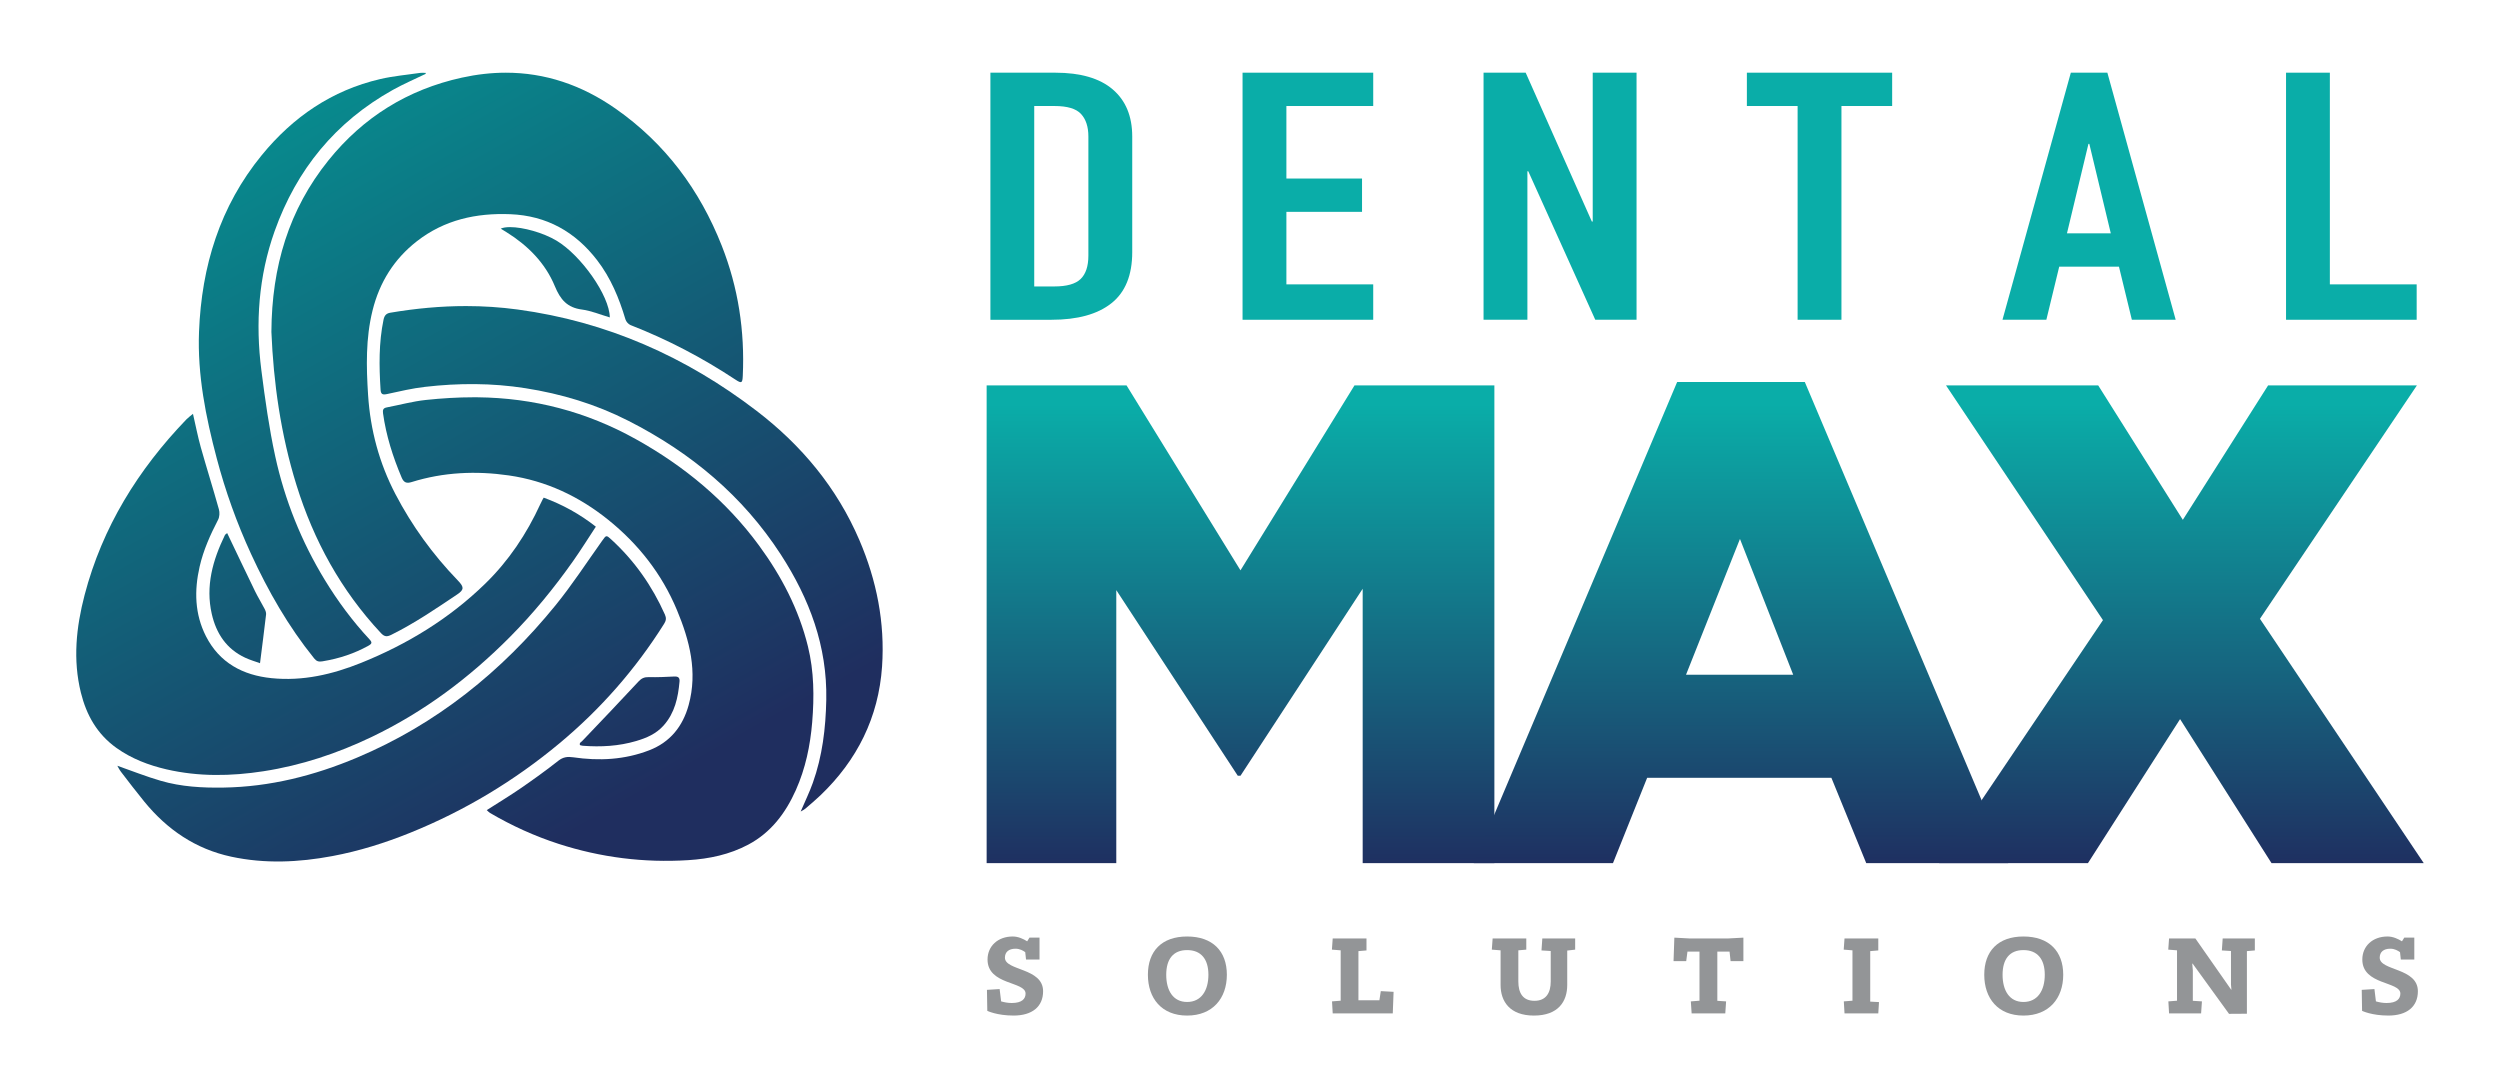
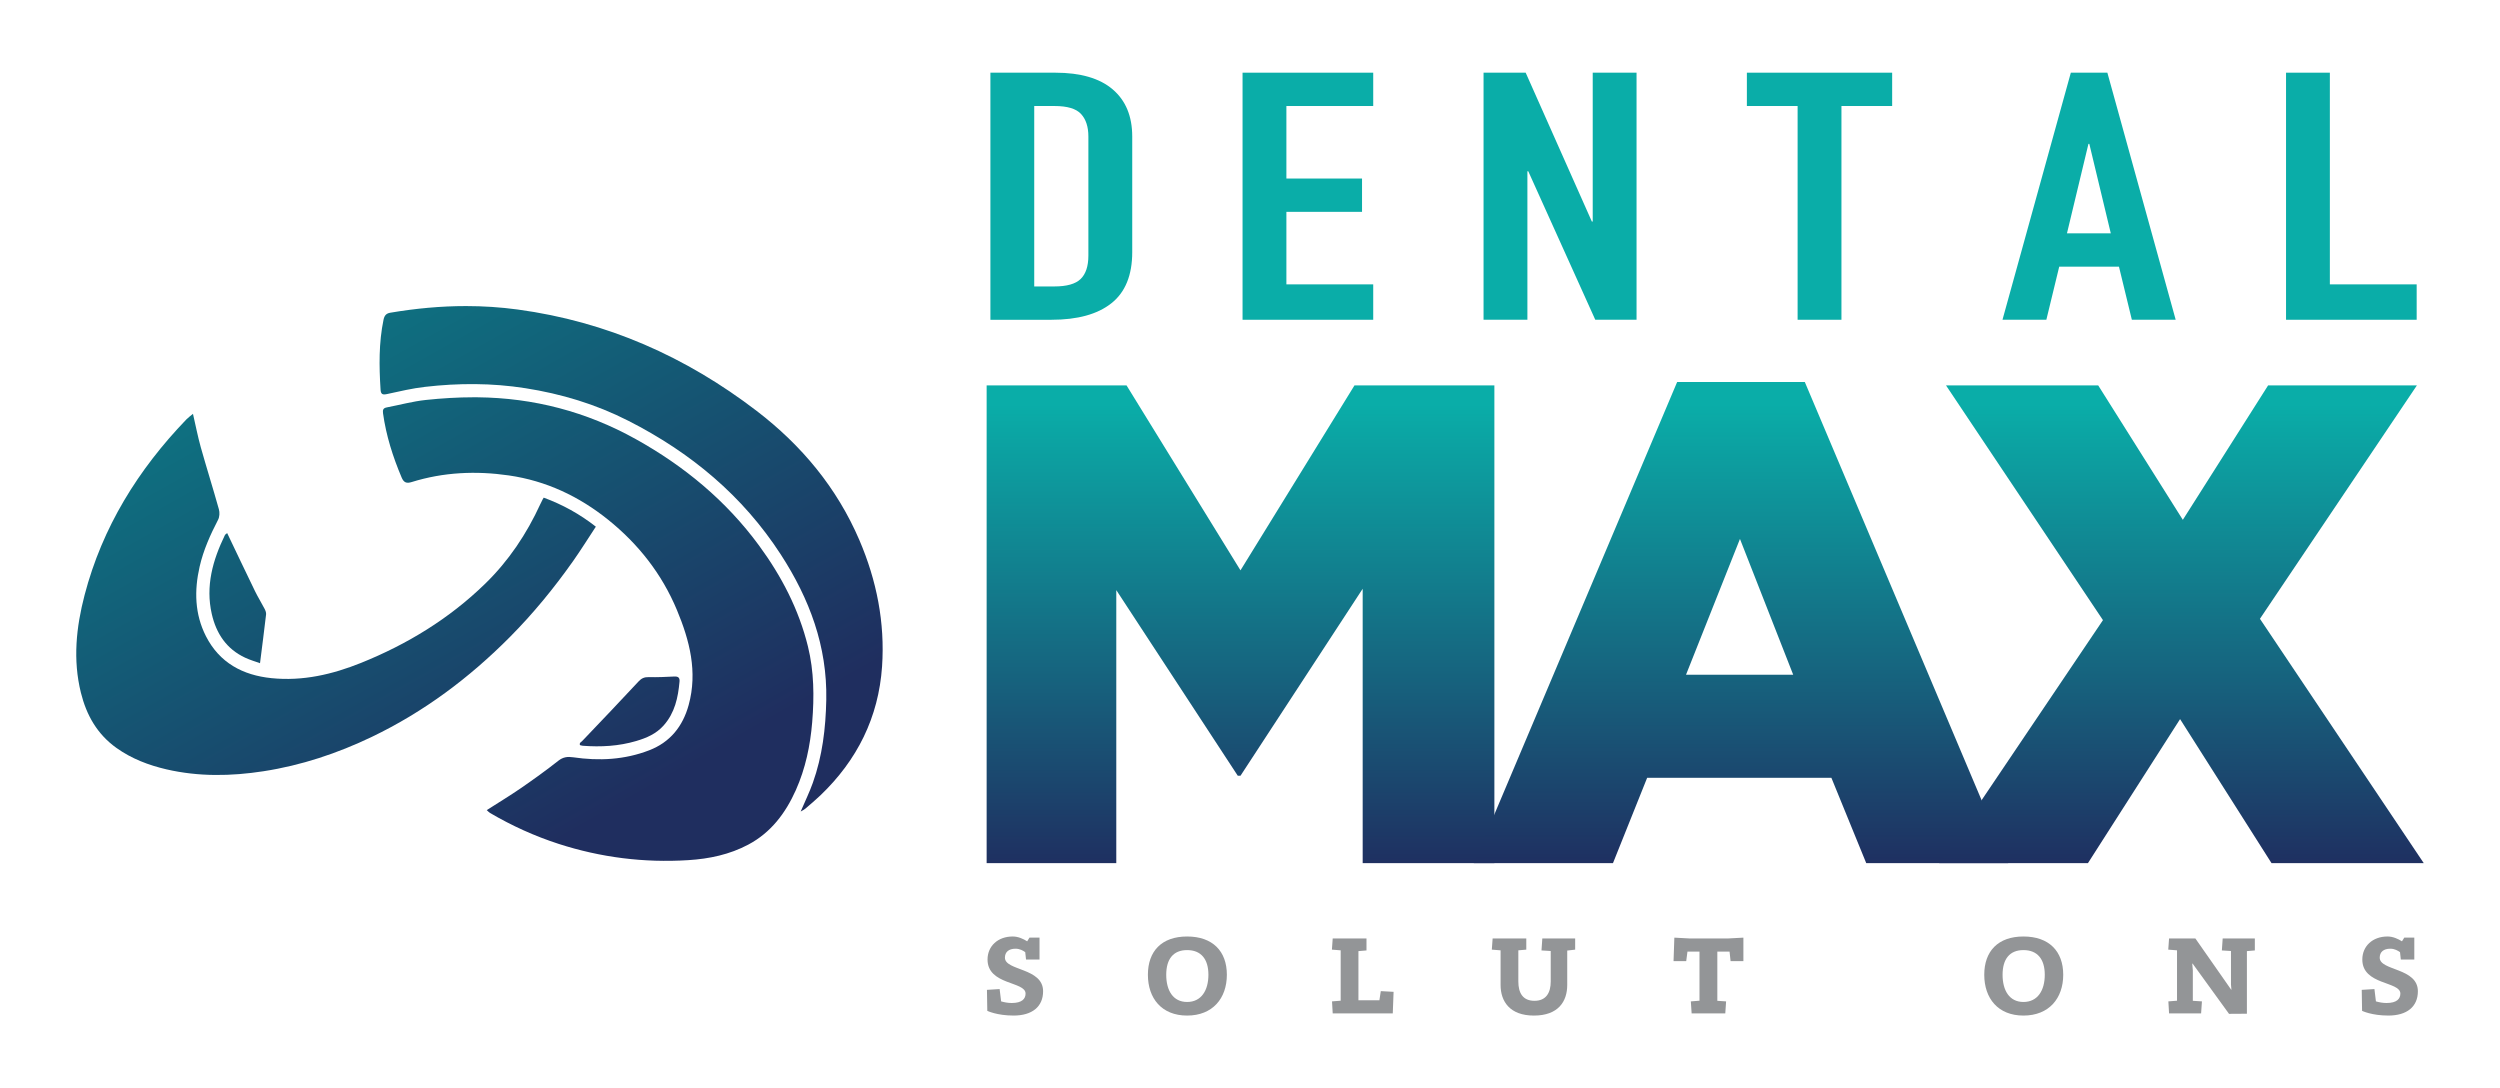
<svg xmlns="http://www.w3.org/2000/svg" xmlns:xlink="http://www.w3.org/1999/xlink" id="Layer_1" x="0px" y="0px" width="846.757px" height="368.595px" viewBox="0 0 846.757 368.595" xml:space="preserve">
  <g>
    <path fill="#0AADA8" d="M335.452,108.307V24.62h21.975c8.537,0,15.021,1.882,19.436,5.645c4.42,3.767,6.628,9.092,6.628,15.984   v39.138c0,7.833-2.357,13.619-7.067,17.333c-4.708,3.731-11.472,5.588-20.307,5.588H335.452z M350.295,35.907V97.02h6.843   c4.169,0,7.134-0.837,8.877-2.521c1.743-1.687,2.624-4.332,2.624-7.938V46.248c0-3.293-0.825-5.835-2.479-7.634   c-1.649-1.808-4.658-2.707-9.022-2.707H350.295z" />
    <polygon fill="#0AADA8" points="420.857,108.306 420.857,24.618 465.114,24.618 465.114,35.905 435.705,35.905 435.705,60.471    461.324,60.471 461.324,71.753 435.705,71.753 435.705,96.317 465.114,96.317 465.114,108.306  " />
    <polygon fill="#0AADA8" points="502.483,108.306 502.483,24.618 516.75,24.618 539.166,75.041 539.46,75.041 539.46,24.618    554.303,24.618 554.303,108.306 540.325,108.306 517.624,57.998 517.334,57.998 517.334,108.306  " />
    <polygon fill="#0AADA8" points="608.855,108.306 608.855,35.905 591.672,35.905 591.672,24.618 640.88,24.618 640.88,35.905    623.704,35.905 623.704,108.306  " />
    <path fill="#0AADA8" d="M678.246,108.306l23.15-83.683h12.377l23.14,83.683h-14.848l-4.366-17.984h-20.236l-4.36,17.984H678.246z    M714.934,79.041l-7.278-30.319h-0.292l-7.28,30.319H714.934z" />
    <polygon fill="#0AADA8" points="774.288,108.306 774.288,24.618 789.128,24.618 789.128,96.317 818.534,96.317 818.534,108.306     " />
    <path fill="#939597" d="M347.519,325.002l-0.272-2.504c-0.701-0.506-1.837-1.169-3.281-1.169c-2.304,0-3.595,1.129-3.595,3.043   c0,4.494,12.928,3.364,12.928,11.367c0,5.236-3.711,8.236-9.996,8.236c-5.663,0-8.903-1.596-8.903-1.596l-0.118-7.112l4.294-0.27   l0.508,4.173c1.092,0.312,2.302,0.551,3.592,0.551c3.512,0,4.685-1.441,4.685-3.204c0-4.176-12.88-2.813-12.88-11.516   c0-4.53,3.47-7.809,8.548-7.809c1.837,0,3.591,0.817,4.878,1.635l0.782-1.248h3.398v7.422H347.519z" />
    <path fill="#939597" d="M402.074,343.977c-8.634,0-13.277-5.859-13.277-13.827c0-7.957,4.644-12.957,13.277-12.957   c8.667,0,13.467,5,13.467,12.957C415.541,338.117,410.741,343.977,402.074,343.977 M402.074,321.799   c-4.684,0-7.069,3.046-7.069,8.351c0,5.318,2.3,9.221,7.069,9.221c4.8,0,7.219-3.903,7.219-9.221   C409.293,324.846,406.797,321.799,402.074,321.799" />
    <polygon fill="#939597" points="451.16,339.171 454.092,338.941 454.092,321.878 451.123,321.642 451.392,317.853 462.835,317.853    462.835,321.917 460.104,322.147 460.104,338.787 467.208,338.787 467.677,335.698 472.012,335.934 471.737,343.231    451.392,343.231  " />
    <path fill="#939597" d="M514.265,321.878v10.541c0,3.867,1.483,6.559,5.471,6.559c3.98,0,5.5-2.771,5.5-6.559v-10.311l-3.126-0.191   l0.278-4.063h11.126v3.789l-2.688,0.315v11.67c0,5.544-3.009,10.35-11.286,10.35c-8.157,0-11.286-4.806-11.286-10.35v-11.749   l-2.969-0.236l0.275-3.789h11.401v3.789L514.265,321.878z" />
    <polygon fill="#939597" points="566.834,325.545 567.106,317.581 572.183,317.856 585.37,317.856 590.492,317.581 590.492,325.545    586.151,325.545 585.806,322.308 581.665,322.308 581.665,338.977 584.634,339.177 584.362,343.231 572.961,343.231    572.689,339.177 575.621,338.941 575.621,322.308 571.547,322.308 571.126,325.545  " />
-     <polygon fill="#939597" points="624.743,343.231 624.506,339.171 627.435,338.941 627.435,321.878 624.472,321.642    624.743,317.853 636.182,317.853 636.182,321.917 633.45,322.147 633.45,339.252 636.422,339.41 636.182,343.231  " />
    <path fill="#939597" d="M685.347,343.977c-8.63,0-13.273-5.859-13.273-13.827c0-7.957,4.644-12.957,13.273-12.957   c8.666,0,13.474,5,13.474,12.957C698.82,338.117,694.013,343.977,685.347,343.977 M685.347,321.799   c-4.685,0-7.069,3.046-7.069,8.351c0,5.318,2.308,9.221,7.069,9.221c4.81,0,7.224-3.903,7.224-9.221   C692.57,324.846,690.07,321.799,685.347,321.799" />
    <polygon fill="#939597" points="754.974,343.393 742.64,326.365 742.522,326.365 742.717,328.673 742.717,338.977 745.801,339.171    745.52,343.238 734.669,343.238 734.432,339.171 737.363,338.941 737.363,321.878 734.396,321.642 734.669,317.853    743.573,317.853 755.718,335.229 755.793,335.229 755.638,333.475 755.638,322.107 752.552,321.917 752.829,317.853    763.721,317.853 763.721,321.917 761.032,322.147 761.032,343.353  " />
    <path fill="#939597" d="M813.163,325.002l-0.271-2.504c-0.708-0.506-1.836-1.169-3.284-1.169c-2.308,0-3.591,1.129-3.591,3.043   c0,4.494,12.925,3.364,12.925,11.367c0,5.236-3.711,8.236-9.998,8.236c-5.663,0-8.904-1.596-8.904-1.596l-0.114-7.112l4.3-0.27   l0.507,4.173c1.091,0.312,2.293,0.551,3.591,0.551c3.513,0,4.684-1.441,4.684-3.204c0-4.176-12.884-2.813-12.884-11.516   c0-4.53,3.473-7.809,8.546-7.809c1.838,0,3.6,0.817,4.885,1.635l0.778-1.248h3.401v7.422H813.163z" />
    <g>
      <defs>
        <polygon id="SVGID_1_" points="458.77,130.53 420.156,193.179 381.559,130.53 334.178,130.53 334.178,292.339 378.089,292.339      378.089,199.872 419.243,262.751 420.156,262.751 461.544,199.417 461.544,292.339 506.151,292.339 506.151,130.53    " />
      </defs>
      <clipPath id="SVGID_2_">
        <use xlink:href="#SVGID_1_" />
      </clipPath>
      <linearGradient id="SVGID_3_" gradientUnits="userSpaceOnUse" x1="138.79" y1="714.342" x2="141.89" y2="714.342" gradientTransform="matrix(0 -50.854 -50.854 0 36747.195 7352.528)">
        <stop offset="0" style="stop-color:#1F2E60" />
        <stop offset="1" style="stop-color:#0AADA8" />
      </linearGradient>
      <rect x="334.178" y="130.53" clip-path="url(#SVGID_2_)" fill="url(#SVGID_3_)" width="171.973" height="161.809" />
    </g>
    <g>
      <defs>
        <path id="SVGID_4_" d="M589.33,182.536l18.031,45.994h-36.301L589.33,182.536z M568.06,129.374l-68.886,162.965h47.149     l11.569-28.887H620.3l11.796,28.887h48.083L611.29,129.374H568.06z" />
      </defs>
      <clipPath id="SVGID_5_">
        <use xlink:href="#SVGID_4_" />
      </clipPath>
      <linearGradient id="SVGID_6_" gradientUnits="userSpaceOnUse" x1="138.791" y1="712.084" x2="141.893" y2="712.084" gradientTransform="matrix(0 -50.854 -50.854 0 36801.82 7352.486)">
        <stop offset="0" style="stop-color:#1F2E60" />
        <stop offset="1" style="stop-color:#0AADA8" />
      </linearGradient>
      <rect x="499.174" y="129.374" clip-path="url(#SVGID_5_)" fill="url(#SVGID_6_)" width="181.005" height="162.965" />
    </g>
    <g>
      <defs>
        <polygon id="SVGID_7_" points="768.216,130.53 739.33,176.068 710.665,130.53 659.114,130.53 712.279,210.041 656.801,292.339      707.197,292.339 738.399,243.56 769.366,292.339 820.928,292.339 765.447,209.588 818.614,130.53    " />
      </defs>
      <clipPath id="SVGID_8_">
        <use xlink:href="#SVGID_7_" />
      </clipPath>
      <linearGradient id="SVGID_9_" gradientUnits="userSpaceOnUse" x1="138.79" y1="710.096" x2="141.89" y2="710.096" gradientTransform="matrix(0 -50.854 -50.854 0 36849.977 7352.528)">
        <stop offset="0" style="stop-color:#1F2E60" />
        <stop offset="1" style="stop-color:#0AADA8" />
      </linearGradient>
      <rect x="656.801" y="130.53" clip-path="url(#SVGID_8_)" fill="url(#SVGID_9_)" width="164.127" height="161.809" />
    </g>
    <g>
      <defs>
-         <path id="SVGID_10_" d="M156.421,26.299c-18.308,4.019-33.395,13.392-45.157,27.993c-13.451,16.697-19.219,36.028-19.34,58.116     c0.698,17.062,3.148,34.709,8.494,51.89c5.841,18.809,15.095,35.665,28.595,50.118c1.25,1.342,2.111,1.296,3.591,0.561     c7.935-3.941,14.983-8.772,22.276-13.658c2.536-1.689,2.195-2.636,0.077-4.834c-8.4-8.716-15.451-18.436-21.039-29.156     c-5.466-10.481-8.48-21.684-9.244-33.529c-0.622-9.632-0.831-19.173,1.511-28.652c2.375-9.557,7.296-17.424,15.035-23.454     c9.31-7.252,20.104-9.61,31.646-9.141c12.261,0.495,21.969,5.931,29.395,15.593c4.604,5.998,7.446,12.841,9.58,20.031     c0.229,0.763,1.007,1.646,1.743,1.936c12.49,4.874,24.301,11.051,35.481,18.445c2.125,1.398,2.407,1.23,2.518-1.271     c0.708-15.166-1.529-29.854-7.1-44.011c-7.48-18.984-19.164-34.694-35.963-46.458c-11.572-8.096-23.972-12.194-37.178-12.194     C166.476,24.624,161.506,25.182,156.421,26.299" />
-       </defs>
+         </defs>
      <clipPath id="SVGID_11_">
        <use xlink:href="#SVGID_10_" />
      </clipPath>
      <linearGradient id="SVGID_12_" gradientUnits="userSpaceOnUse" x1="138.82" y1="710.735" x2="141.92" y2="710.735" gradientTransform="matrix(-54.953 -97.416 97.416 -54.953 -61361.586 52833.094)">
        <stop offset="0" style="stop-color:#1F2E5F" />
        <stop offset="1" style="stop-color:#00A99D" />
      </linearGradient>
      <polygon clip-path="url(#SVGID_11_)" fill="url(#SVGID_12_)" points="334.083,169.619 213.578,-44.001 10.132,70.763     130.637,284.384   " />
    </g>
    <g>
      <defs>
        <path id="SVGID_13_" d="M144.235,135.466c-4.453,0.472-8.824,1.678-13.24,2.524c-1.178,0.227-1.424,0.798-1.265,1.979     c1.048,7.571,3.338,14.757,6.31,21.773c0.75,1.769,1.709,2.054,3.396,1.526c10.782-3.349,21.745-3.845,32.884-2.245     c12.648,1.822,23.782,7.088,33.621,14.985c10.261,8.235,18.255,18.41,23.344,30.624c4.294,10.3,7.048,20.903,3.968,32.155     c-1.988,7.231-6.251,12.583-13.355,15.333c-8.35,3.231-17.007,3.66-25.786,2.373c-1.876-0.273-3.392-0.103-5.018,1.184     c-4.105,3.248-8.372,6.302-12.676,9.275c-3.699,2.545-7.543,4.868-11.554,7.436c0.503,0.441,0.763,0.754,1.092,0.949     c7.378,4.326,15.13,7.854,23.256,10.487c14.279,4.613,28.909,6.454,43.913,5.509c7.148-0.447,13.994-1.899,20.307-5.252     c7.684-4.083,12.633-10.657,16.124-18.468c3.269-7.327,4.879-15.072,5.536-22.999c0.71-8.598,0.638-17.225-1.439-25.658     c-3.088-12.565-8.967-23.842-16.58-34.206c-11.16-15.199-25.359-26.914-41.78-36.046c-16.663-9.265-34.54-13.947-53.557-14.14     c-0.429-0.002-0.858-0.005-1.281-0.005C155.04,134.558,149.611,134.897,144.235,135.466" />
      </defs>
      <clipPath id="SVGID_14_">
        <use xlink:href="#SVGID_13_" />
      </clipPath>
      <linearGradient id="SVGID_15_" gradientUnits="userSpaceOnUse" x1="138.824" y1="710.621" x2="141.924" y2="710.621" gradientTransform="matrix(-54.949 -97.41 97.41 -54.949 -61363.441 52832.812)">
        <stop offset="0" style="stop-color:#1F2E5F" />
        <stop offset="1" style="stop-color:#00A99D" />
      </linearGradient>
      <polygon clip-path="url(#SVGID_14_)" fill="url(#SVGID_15_)" points="343.294,254.206 240.5,71.982 62.078,172.631     164.872,354.856   " />
    </g>
    <g>
      <defs>
        <path id="SVGID_16_" d="M63.094,142.09c-16.332,17.008-28.434,36.471-34.443,59.454c-2.852,10.918-4.003,21.939-1.252,33.076     c1.885,7.595,5.519,14.057,12.049,18.711c5.125,3.656,10.894,5.847,16.918,7.247c10.88,2.523,21.9,2.343,32.868,0.645     c12.818-1.978,25.008-6.037,36.701-11.64c17.64-8.463,33.054-20.007,46.787-33.845c7.876-7.926,14.928-16.558,21.374-25.681     c2.651-3.765,5.092-7.683,7.718-11.674c-5.469-4.292-11.241-7.455-17.655-9.832c-0.13,0.223-0.246,0.388-0.341,0.563     c-0.266,0.544-0.55,1.074-0.804,1.625c-4.635,10.113-10.738,19.241-18.718,26.999c-12.14,11.812-26.368,20.487-42.02,26.789     c-9.678,3.897-19.727,6.236-30.279,5.166c-9.77-0.986-17.646-5.207-22.232-14.189c-3.823-7.503-3.997-15.49-2.149-23.59     c1.284-5.601,3.616-10.788,6.246-15.866c0.515-0.984,0.585-2.458,0.281-3.544c-1.965-7.035-4.164-14.006-6.142-21.036     c-1.006-3.595-1.711-7.275-2.639-11.309C64.448,140.928,63.714,141.452,63.094,142.09" />
      </defs>
      <clipPath id="SVGID_17_">
        <use xlink:href="#SVGID_16_" />
      </clipPath>
      <linearGradient id="SVGID_18_" gradientUnits="userSpaceOnUse" x1="138.816" y1="710.187" x2="141.919" y2="710.187" gradientTransform="matrix(-55.004 -97.506 97.506 -55.004 -61444.621 52896.25)">
        <stop offset="0" style="stop-color:#1F2E5F" />
        <stop offset="1" style="stop-color:#00A99D" />
      </linearGradient>
      <polygon clip-path="url(#SVGID_17_)" fill="url(#SVGID_18_)" points="254.425,233.422 159.045,64.341 -27.964,169.833     67.415,338.917   " />
    </g>
    <g>
      <defs>
        <path id="SVGID_19_" d="M132.204,105.917c-1.361,0.228-1.997,0.92-2.298,2.35c-1.63,7.855-1.509,15.759-1.01,23.694     c0.098,1.606,0.707,1.833,2.205,1.503c4.254-0.923,8.527-1.94,12.853-2.433c11.32-1.31,22.638-1.328,33.956,0.447     c12.228,1.91,23.892,5.43,34.942,11.055c21.073,10.728,38.701,25.348,51.632,45.32c9.69,14.961,15.732,31.048,15.377,49.207     c-0.192,9.606-1.319,19.022-4.556,28.093c-1.134,3.187-2.632,6.239-4.115,9.717c0.698-0.421,1.163-0.616,1.532-0.937     c1.733-1.488,3.492-2.952,5.142-4.533c12.459-11.911,19.705-26.412,20.892-43.647c1.015-14.865-1.834-29.173-7.689-42.834     c-7.59-17.699-19.554-32.07-34.725-43.703c-24-18.396-50.837-30.301-80.98-34.381c-5.852-0.793-11.687-1.169-17.51-1.169     C149.28,103.665,140.737,104.472,132.204,105.917" />
      </defs>
      <clipPath id="SVGID_20_">
        <use xlink:href="#SVGID_19_" />
      </clipPath>
      <linearGradient id="SVGID_21_" gradientUnits="userSpaceOnUse" x1="138.822" y1="710.755" x2="141.922" y2="710.755" gradientTransform="matrix(-54.981 -97.466 97.466 -54.981 -61392.672 52859.352)">
        <stop offset="0" style="stop-color:#1F2E5F" />
        <stop offset="1" style="stop-color:#00A99D" />
      </linearGradient>
      <polygon clip-path="url(#SVGID_20_)" fill="url(#SVGID_21_)" points="373.034,233.54 258.372,30.278 55.012,144.994     169.673,348.255   " />
    </g>
    <g>
      <defs>
-         <path id="SVGID_22_" d="M203.965,183.14c-5.222,7.328-10.14,14.903-15.802,21.874c-18.294,22.496-40.335,40.26-67.241,51.597     c-14.48,6.096-29.488,9.912-45.29,10.146c-7.149,0.109-14.276-0.283-21.159-2.292c-5-1.454-9.852-3.388-14.746-5.107     c0.305,0.515,0.707,1.352,1.26,2.072c2.62,3.405,5.219,6.828,7.941,10.151c7.729,9.438,17.321,15.982,29.38,18.578     c11.428,2.459,22.871,1.932,34.257-0.202c9.047-1.696,17.814-4.443,26.363-7.894c18.456-7.458,35.309-17.598,50.583-30.317     c13.929-11.602,25.761-25.084,35.419-40.458c0.692-1.101,0.804-1.947,0.277-3.131c-4.328-9.701-10.292-18.214-18.128-25.398     c-0.821-0.75-1.258-1.142-1.633-1.142C205.031,181.616,204.693,182.122,203.965,183.14" />
-       </defs>
+         </defs>
      <clipPath id="SVGID_23_">
        <use xlink:href="#SVGID_22_" />
      </clipPath>
      <linearGradient id="SVGID_24_" gradientUnits="userSpaceOnUse" x1="138.82" y1="710.183" x2="141.919" y2="710.183" gradientTransform="matrix(-54.968 -97.444 97.444 -54.968 -61405.242 52862.742)">
        <stop offset="0" style="stop-color:#1F2E5F" />
        <stop offset="1" style="stop-color:#00A99D" />
      </linearGradient>
      <polygon clip-path="url(#SVGID_23_)" fill="url(#SVGID_24_)" points="273.236,265.821 180.834,102.018 -7.771,208.412     84.631,372.214   " />
    </g>
    <g>
      <defs>
-         <path id="SVGID_25_" d="M142.297,24.692c-4.509,0.66-9.085,1.057-13.513,2.086c-16.385,3.814-29.537,12.841-40.096,25.736     c-14.22,17.373-20.41,37.674-21.277,59.811c-0.574,14.658,2.285,28.887,6.006,42.938c2.936,11.098,6.8,21.897,11.607,32.337     c5.803,12.615,12.644,24.595,21.407,35.427c0.784,0.968,1.535,1.172,2.766,0.968c6.033-0.991,10.895-2.735,15.413-5.188     c1.426-0.772,1.526-1.191,0.512-2.292c-5.736-6.161-10.723-12.896-15.11-20.093c-7.924-13.007-13.546-26.998-16.78-41.825     c-2.097-9.619-3.458-19.42-4.708-29.2c-2.043-16-0.952-31.782,4.495-47.108c7.442-20.896,20.625-37.014,40.056-47.853     c3.595-2.005,7.399-3.629,11.106-5.423c0-0.109-0.008-0.224-0.008-0.333c-0.4,0-0.806-0.031-1.204-0.031     C142.743,24.648,142.518,24.658,142.297,24.692" />
-       </defs>
+         </defs>
      <clipPath id="SVGID_26_">
        <use xlink:href="#SVGID_25_" />
      </clipPath>
      <linearGradient id="SVGID_27_" gradientUnits="userSpaceOnUse" x1="138.822" y1="710.373" x2="141.923" y2="710.373" gradientTransform="matrix(-54.974 -97.455 97.455 -54.974 -61403.051 52863.258)">
        <stop offset="0" style="stop-color:#1F2E5F" />
        <stop offset="1" style="stop-color:#00A99D" />
      </linearGradient>
      <polygon clip-path="url(#SVGID_26_)" fill="url(#SVGID_27_)" points="229.576,176.028 125.51,-8.451 -18.558,72.819     85.508,257.297   " />
    </g>
    <g>
      <defs>
        <path id="SVGID_28_" d="M76.148,181.299c-4.099,8.454-6.574,17.212-4.418,26.667c1.51,6.599,4.977,11.857,11.314,14.803     c1.698,0.791,3.519,1.314,5.023,1.861c0.729-5.783,1.43-11.142,2.052-16.519c0.069-0.604-0.198-1.32-0.495-1.881     c-1.045-2.024-2.263-3.97-3.26-6.016c-3.134-6.44-6.199-12.92-9.433-19.675C76.66,180.797,76.29,180.998,76.148,181.299" />
      </defs>
      <clipPath id="SVGID_29_">
        <use xlink:href="#SVGID_28_" />
      </clipPath>
      <linearGradient id="SVGID_30_" gradientUnits="userSpaceOnUse" x1="138.835" y1="709.997" x2="141.933" y2="709.997" gradientTransform="matrix(-54.755 -97.065 97.064 -54.755 -61172.5 52662.82)">
        <stop offset="0" style="stop-color:#1F2E5F" />
        <stop offset="1" style="stop-color:#00A99D" />
      </linearGradient>
      <polygon clip-path="url(#SVGID_29_)" fill="url(#SVGID_30_)" points="109.056,213.987 85.212,171.719 50.707,191.184     74.55,233.451   " />
    </g>
    <g>
      <defs>
        <path id="SVGID_31_" d="M228.39,229.137c-2.878,0.141-5.76,0.284-8.639,0.204c-1.489-0.035-2.459,0.376-3.482,1.479     c-6.06,6.523-12.214,12.979-18.366,19.422c-0.539,0.559-0.775,0.855-1.441,1.381c0,0-0.212,0.462-0.011,0.752     c0.304,0.074,0.608,0.189,0.922,0.217c6.131,0.466,12.186,0.144,18.126-1.614c3.532-1.04,6.769-2.44,9.29-5.278     c3.778-4.264,4.878-9.427,5.368-14.844c0.111-1.252-0.391-1.724-1.541-1.724C228.547,229.132,228.467,229.137,228.39,229.137" />
      </defs>
      <clipPath id="SVGID_32_">
        <use xlink:href="#SVGID_31_" />
      </clipPath>
      <linearGradient id="SVGID_33_" gradientUnits="userSpaceOnUse" x1="138.836" y1="710.588" x2="141.935" y2="710.588" gradientTransform="matrix(-54.722 -97.007 97.007 -54.722 -61108.469 52616.082)">
        <stop offset="0" style="stop-color:#1F2E5F" />
        <stop offset="1" style="stop-color:#00A99D" />
      </linearGradient>
      <polygon clip-path="url(#SVGID_32_)" fill="url(#SVGID_33_)" points="240.507,247.281 222.057,214.574 186.012,234.907     204.462,267.615   " />
    </g>
    <g>
      <defs>
-         <path id="SVGID_34_" d="M169.6,77.445c0.681,0.419,1.302,0.795,1.918,1.179c7.253,4.508,13.154,10.437,16.409,18.31     c1.875,4.545,4.189,7.258,9.175,7.909c3.139,0.411,6.166,1.704,9.438,2.665l0.003-0.002c-0.082-7.391-9.764-21.033-18.019-25.98     c-4.583-2.737-11.376-4.601-15.77-4.601C171.449,76.924,170.358,77.089,169.6,77.445" />
-       </defs>
+         </defs>
      <clipPath id="SVGID_35_">
        <use xlink:href="#SVGID_34_" />
      </clipPath>
      <linearGradient id="SVGID_36_" gradientUnits="userSpaceOnUse" x1="138.833" y1="710.904" x2="141.932" y2="710.904" gradientTransform="matrix(-54.87 -97.269 97.269 -54.87 -61260.527 52749.078)">
        <stop offset="0" style="stop-color:#1F2E5F" />
        <stop offset="1" style="stop-color:#00A99D" />
      </linearGradient>
      <polygon clip-path="url(#SVGID_35_)" fill="url(#SVGID_36_)" points="219.628,100.125 197.623,61.116 156.512,84.307     178.517,123.316   " />
    </g>
  </g>
</svg>